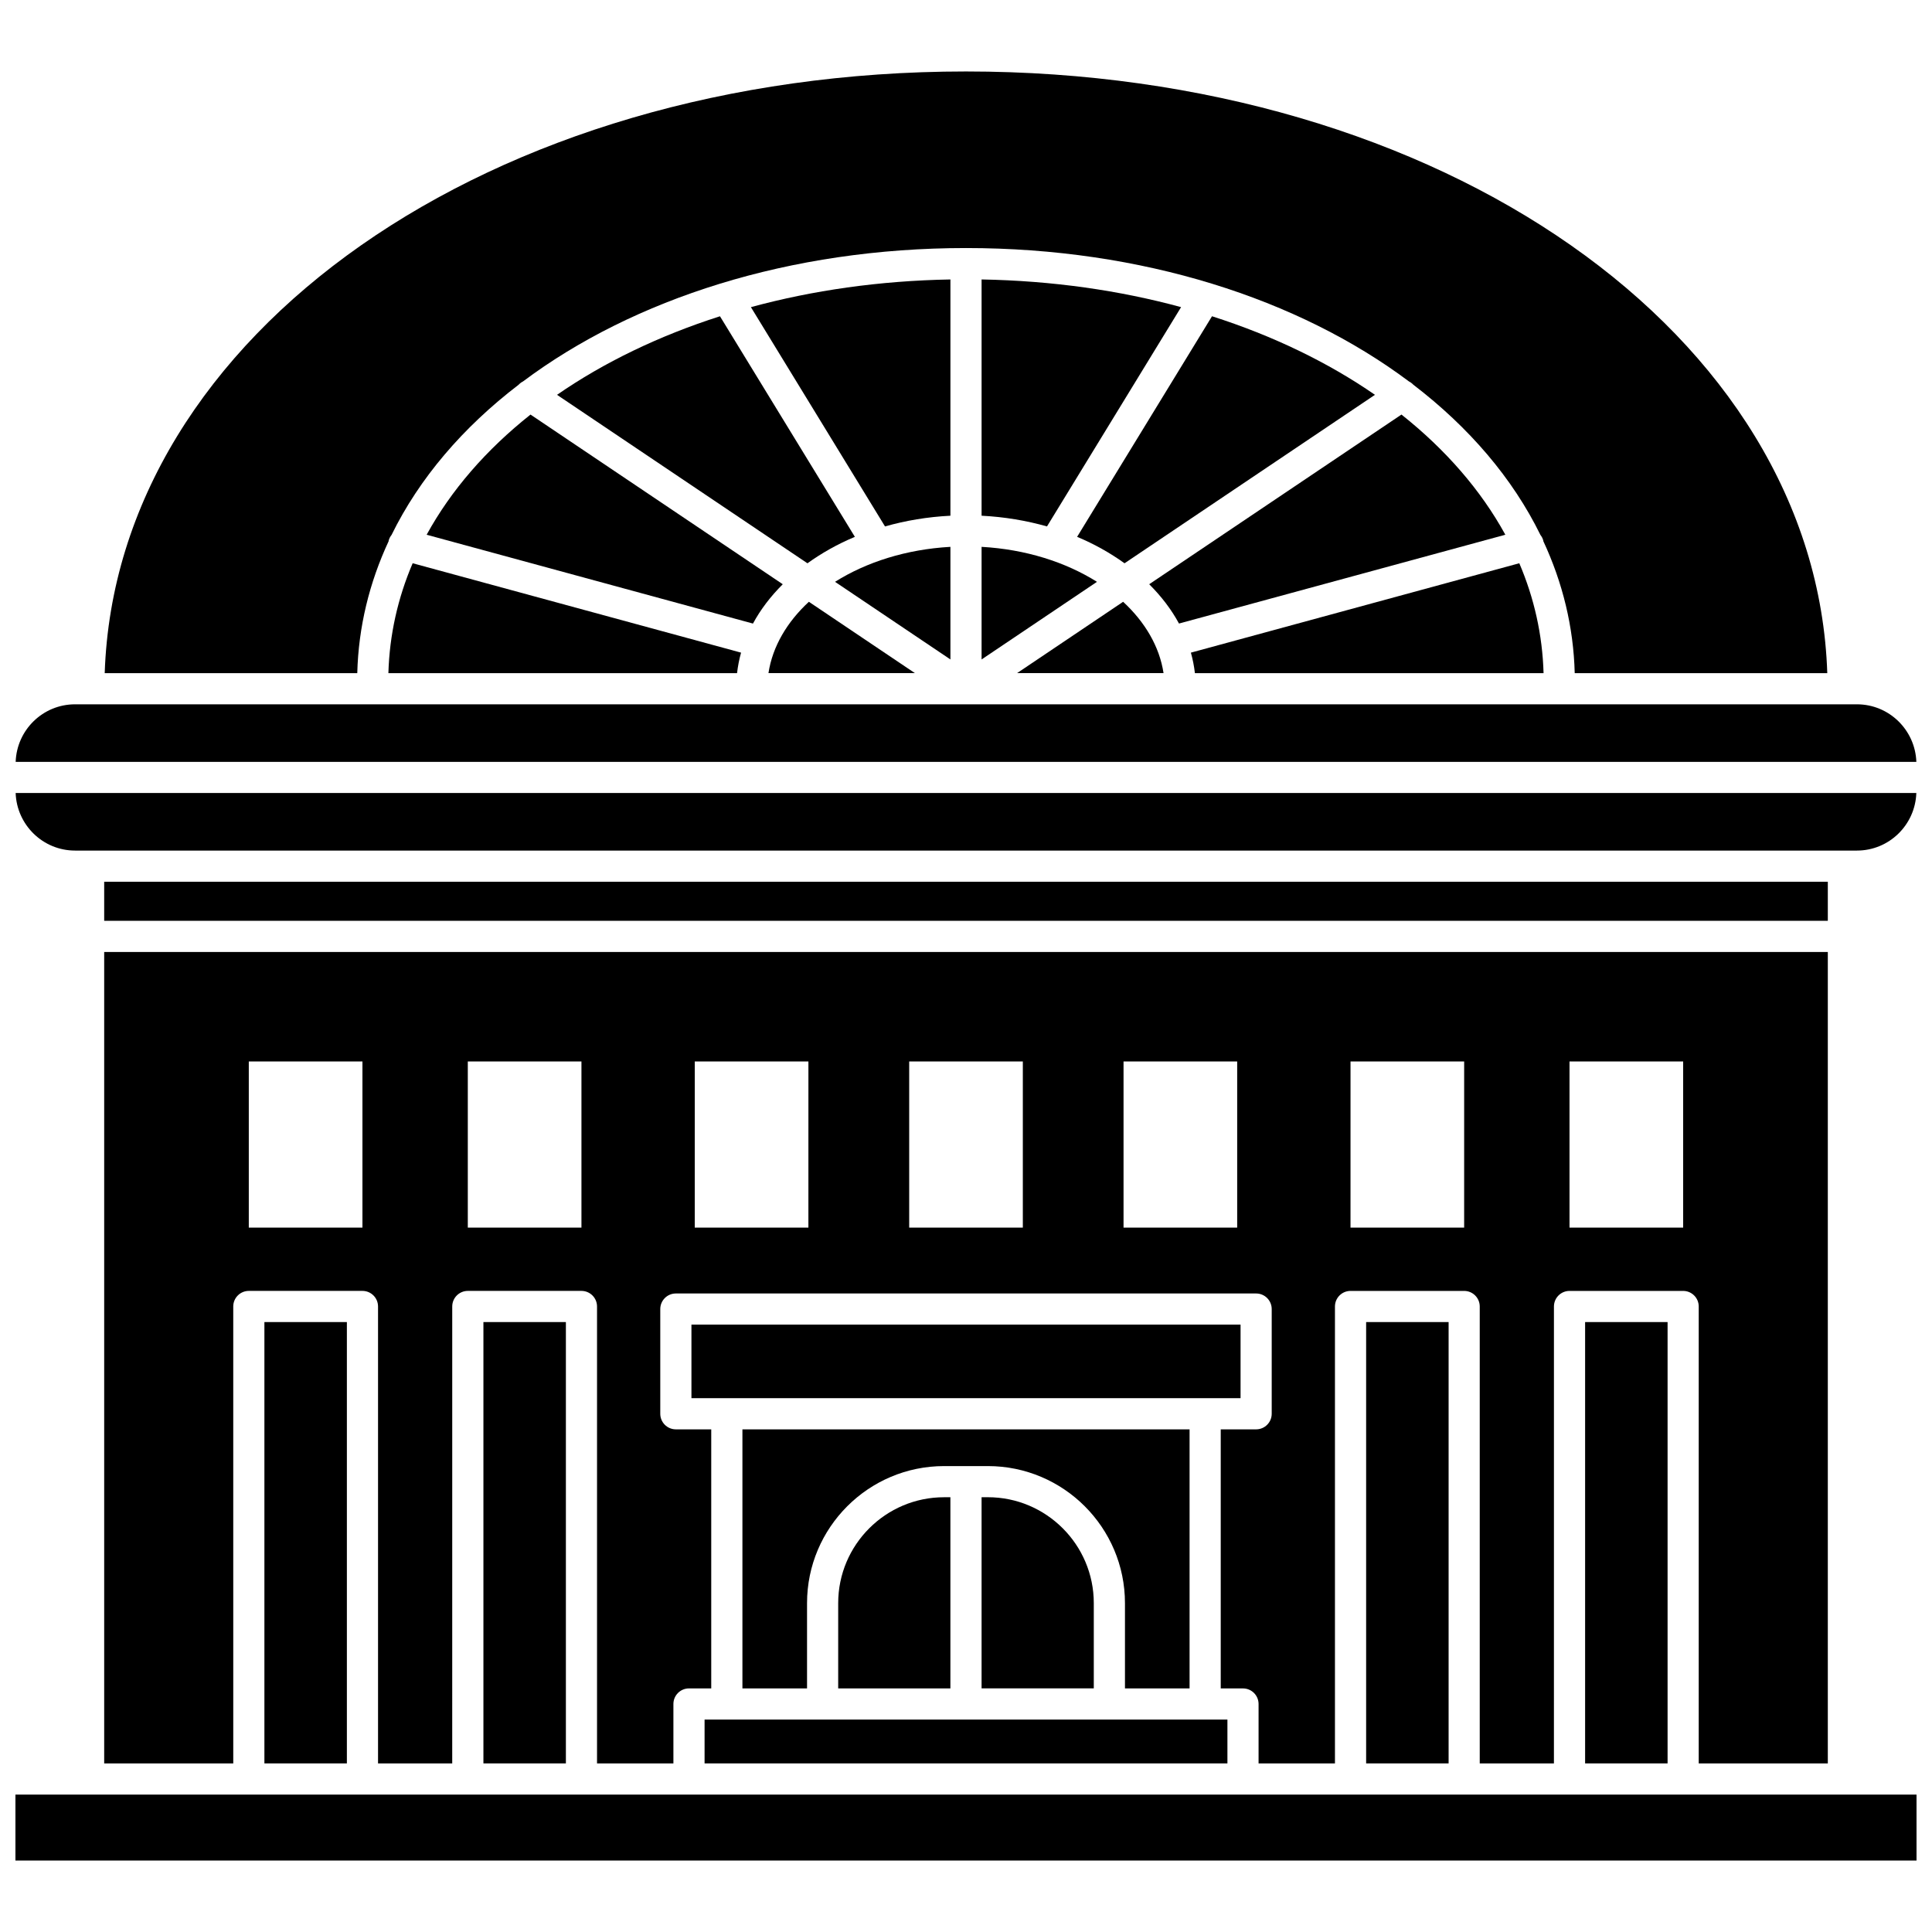
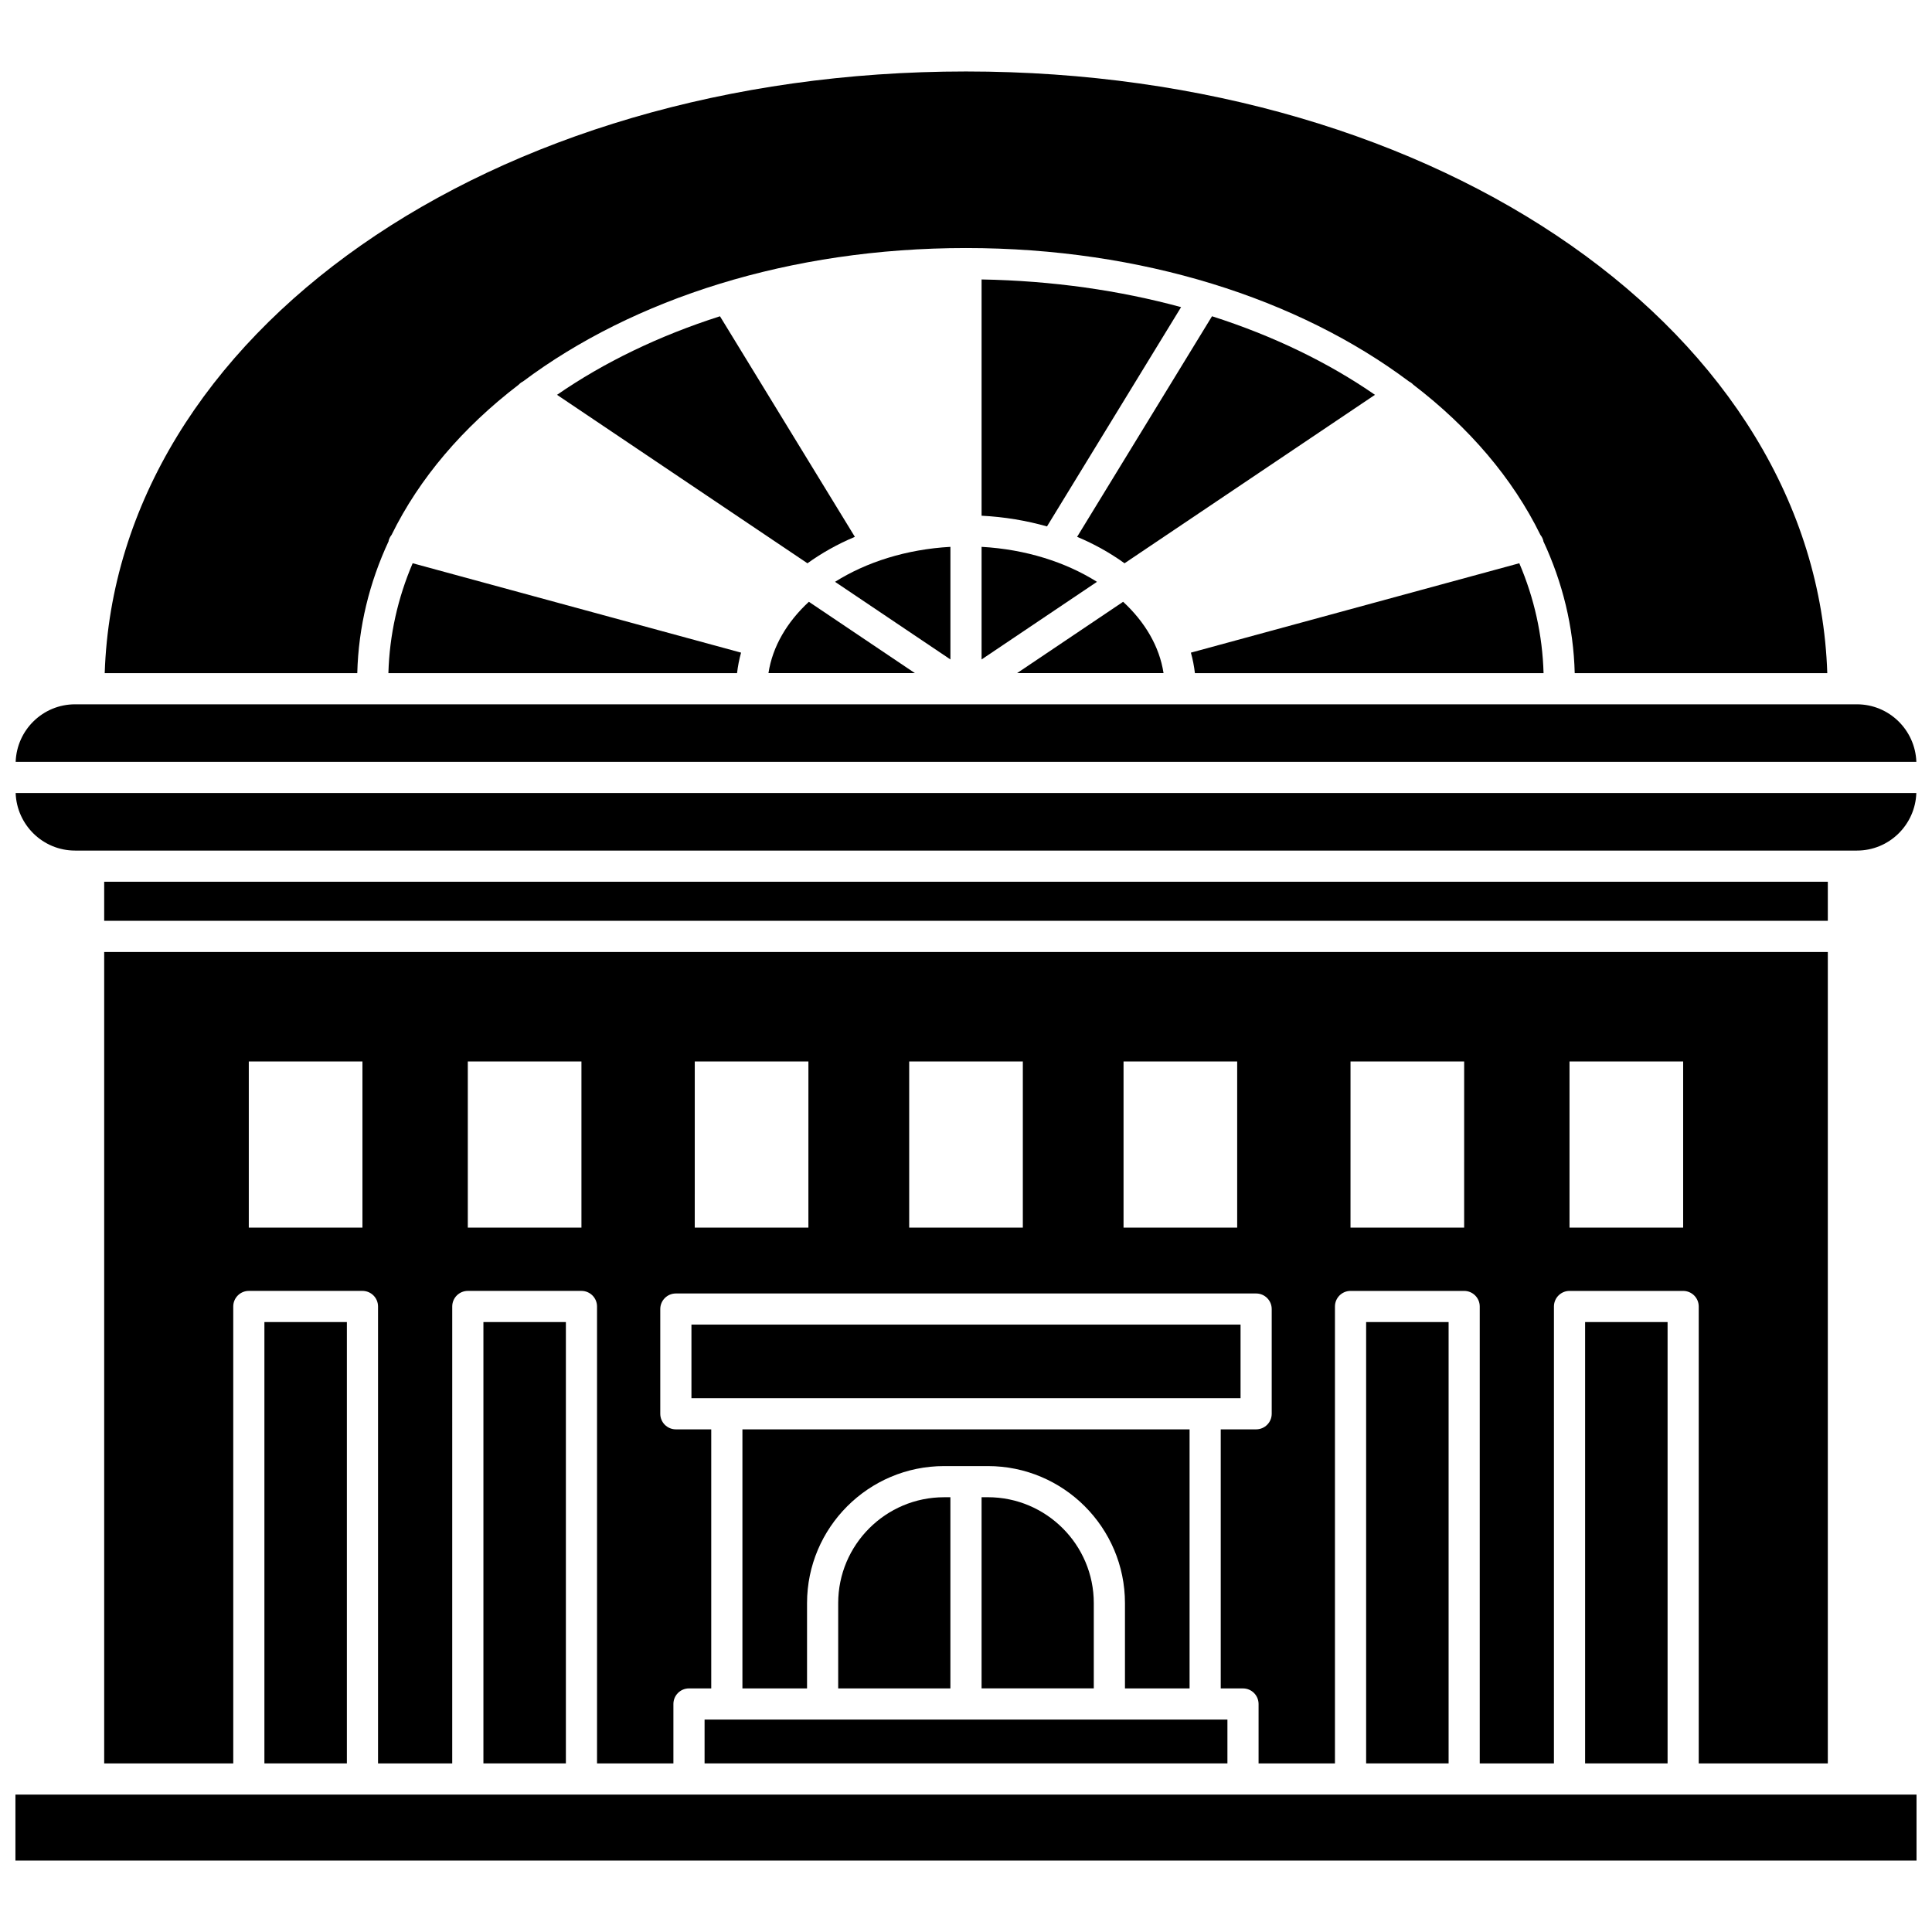
<svg xmlns="http://www.w3.org/2000/svg" width="800px" height="800px" version="1.1" viewBox="144 144 512 512">
  <defs>
    <clipPath id="c">
      <path d="m148.09 354h503.81v16h-503.81z" />
    </clipPath>
    <clipPath id="b">
      <path d="m148.09 330h503.81v16h-503.81z" />
    </clipPath>
    <clipPath id="a">
      <path d="m148.09 619h503.81v19h-503.81z" />
    </clipPath>
  </defs>
  <path d="m246.93 322.39h92.395c0.219-1.848 0.566-3.66 1.066-5.434l-87.031-23.691c-3.934 9.203-6.141 18.969-6.43 29.125z" />
  <g clip-path="url(#c)">
    <path d="m163.89 369.41h472.22c8.523 0 15.449-6.801 15.738-15.254l-503.7-0.004c0.293 8.453 7.219 15.258 15.742 15.258z" />
  </g>
  <path d="m370.55 286.27-35.75-58.457c-16.184 5.18-30.766 12.234-43.184 20.82l66.367 44.645c3.769-2.715 7.973-5.086 12.566-7.008z" />
  <path d="m395.87 288.92c-11.676 0.652-22.27 4.039-30.578 9.27l30.578 20.57z" />
  <g clip-path="url(#b)">
    <path d="m636.11 330.65h-472.22c-8.523 0-15.449 6.797-15.738 15.25h503.7c-0.301-8.453-7.223-15.25-15.746-15.25z" />
  </g>
-   <path d="m395.87 218.06c-18.734 0.332-36.527 2.891-52.871 7.336l35.539 58.117c5.457-1.559 11.266-2.535 17.332-2.84z" />
  <path d="m358.36 303.48c-5.785 5.356-9.629 11.832-10.711 18.906h38.816z" />
-   <path d="m351.44 298.83-66.848-44.965c-11.695 9.277-21.051 20.023-27.527 31.848l86.48 23.539c2.019-3.75 4.699-7.234 7.894-10.422z" />
  <path d="m404.13 280.67c6.066 0.309 11.875 1.289 17.332 2.84l35.539-58.117c-16.344-4.445-34.137-7-52.871-7.336z" />
  <path d="m508.38 248.63c-12.418-8.586-27-15.645-43.184-20.82l-35.75 58.457c4.59 1.922 8.797 4.289 12.566 7.008z" />
  <path d="m246.99 287.42c0.012-0.059-0.004-0.113 0.012-0.168 0.152-0.559 0.418-1.059 0.762-1.484 7.359-15.016 18.902-28.508 33.684-39.816 0.344-0.359 0.719-0.648 1.148-0.859 29.211-21.883 70.68-35.359 117.4-35.359 46.723 0 88.188 13.477 117.4 35.359 0.43 0.211 0.805 0.5 1.148 0.859 14.785 11.312 26.324 24.797 33.684 39.812 0.344 0.43 0.605 0.926 0.762 1.488 0.016 0.059 0 0.113 0.012 0.168 5.109 10.961 8 22.695 8.316 34.969h66.93c-2.965-89.738-102.11-159.45-228.25-159.45-126.14 0-225.28 69.711-228.25 159.45h66.93c0.32-12.273 3.211-24.012 8.316-34.973z" />
  <path d="m441.64 303.48-28.105 18.906h38.816c-1.082-7.074-4.926-13.551-10.711-18.906z" />
-   <path d="m542.93 285.71c-6.477-11.824-15.836-22.566-27.527-31.848l-66.852 44.965c3.191 3.184 5.871 6.668 7.894 10.418z" />
  <path d="m553.06 322.39c-0.289-10.156-2.496-19.922-6.43-29.125l-87.031 23.691c0.5 1.777 0.852 3.594 1.066 5.434z" />
  <path d="m404.13 318.76 30.578-20.57c-8.309-5.231-18.906-8.617-30.578-9.27z" />
  <path d="m459.25 591.45v-68.656h-118.5v68.656h17.125v-22.598c0-20.031 16.297-36.324 36.324-36.324h11.605c20.027 0 36.324 16.297 36.324 36.324v22.598z" />
  <path d="m564.07 494.36h21.855v116.96h-21.855z" />
  <path d="m472.76 514.53v-19.496h-145.52v19.496z" />
  <path d="m628.39 611.32v-215.04h-456.78v215.04h34.207l-0.004-121.09c0-2.281 1.852-4.129 4.129-4.129h30.113c2.281 0 4.129 1.852 4.129 4.129v121.09h19.66l0.004-121.09c0-2.281 1.852-4.129 4.129-4.129h30.113c2.281 0 4.129 1.852 4.129 4.129v121.09h20.242v-15.746c0-2.281 1.852-4.129 4.129-4.129h5.898v-68.652h-9.379c-2.281 0-4.129-1.852-4.129-4.129v-27.75c0-2.281 1.852-4.129 4.129-4.129h153.78c2.281 0 4.129 1.852 4.129 4.129v27.75c0 2.281-1.852 4.129-4.129 4.129h-9.379v68.656h5.898c2.281 0 4.129 1.852 4.129 4.129v15.746h20.242v-121.09c0-2.281 1.852-4.129 4.129-4.129h30.113c2.281 0 4.129 1.852 4.129 4.129v121.09h19.66l0.004-121.09c0-2.281 1.852-4.129 4.129-4.129h30.113c2.281 0 4.129 1.852 4.129 4.129v121.09zm-388.34-141.99h-30.117v-44.023h30.117zm58.035 0h-30.113v-44.023h30.117v44.023zm60.148 0h-30.117l0.004-44.023h30.117zm56.828 0h-30.117v-44.023h30.117zm56.805 0h-30.117v-44.023h30.117zm60.148 0h-30.117l0.004-44.023h30.117zm58.039 0h-30.117v-44.023h30.117z" />
  <path d="m330.72 611.32h138.56v-11.617h-138.56z" />
  <path d="m366.13 568.85v22.598h29.734v-50.664h-1.672c-15.473 0-28.062 12.594-28.062 28.066z" />
  <path d="m405.8 540.78h-1.672v50.66h29.738v-22.598c0-15.469-12.594-28.062-28.066-28.062z" />
  <path d="m506.04 494.36h21.855v116.96h-21.855z" />
  <g clip-path="url(#a)">
    <path d="m632.52 619.58h-484.43v17.48h503.81v-17.48z" />
  </g>
  <path d="m272.11 494.36h21.855v116.96h-21.855z" />
  <path d="m171.61 377.67h456.78v10.352h-456.78z" />
  <path d="m214.07 494.36h21.855v116.96h-21.855z" />
</svg>